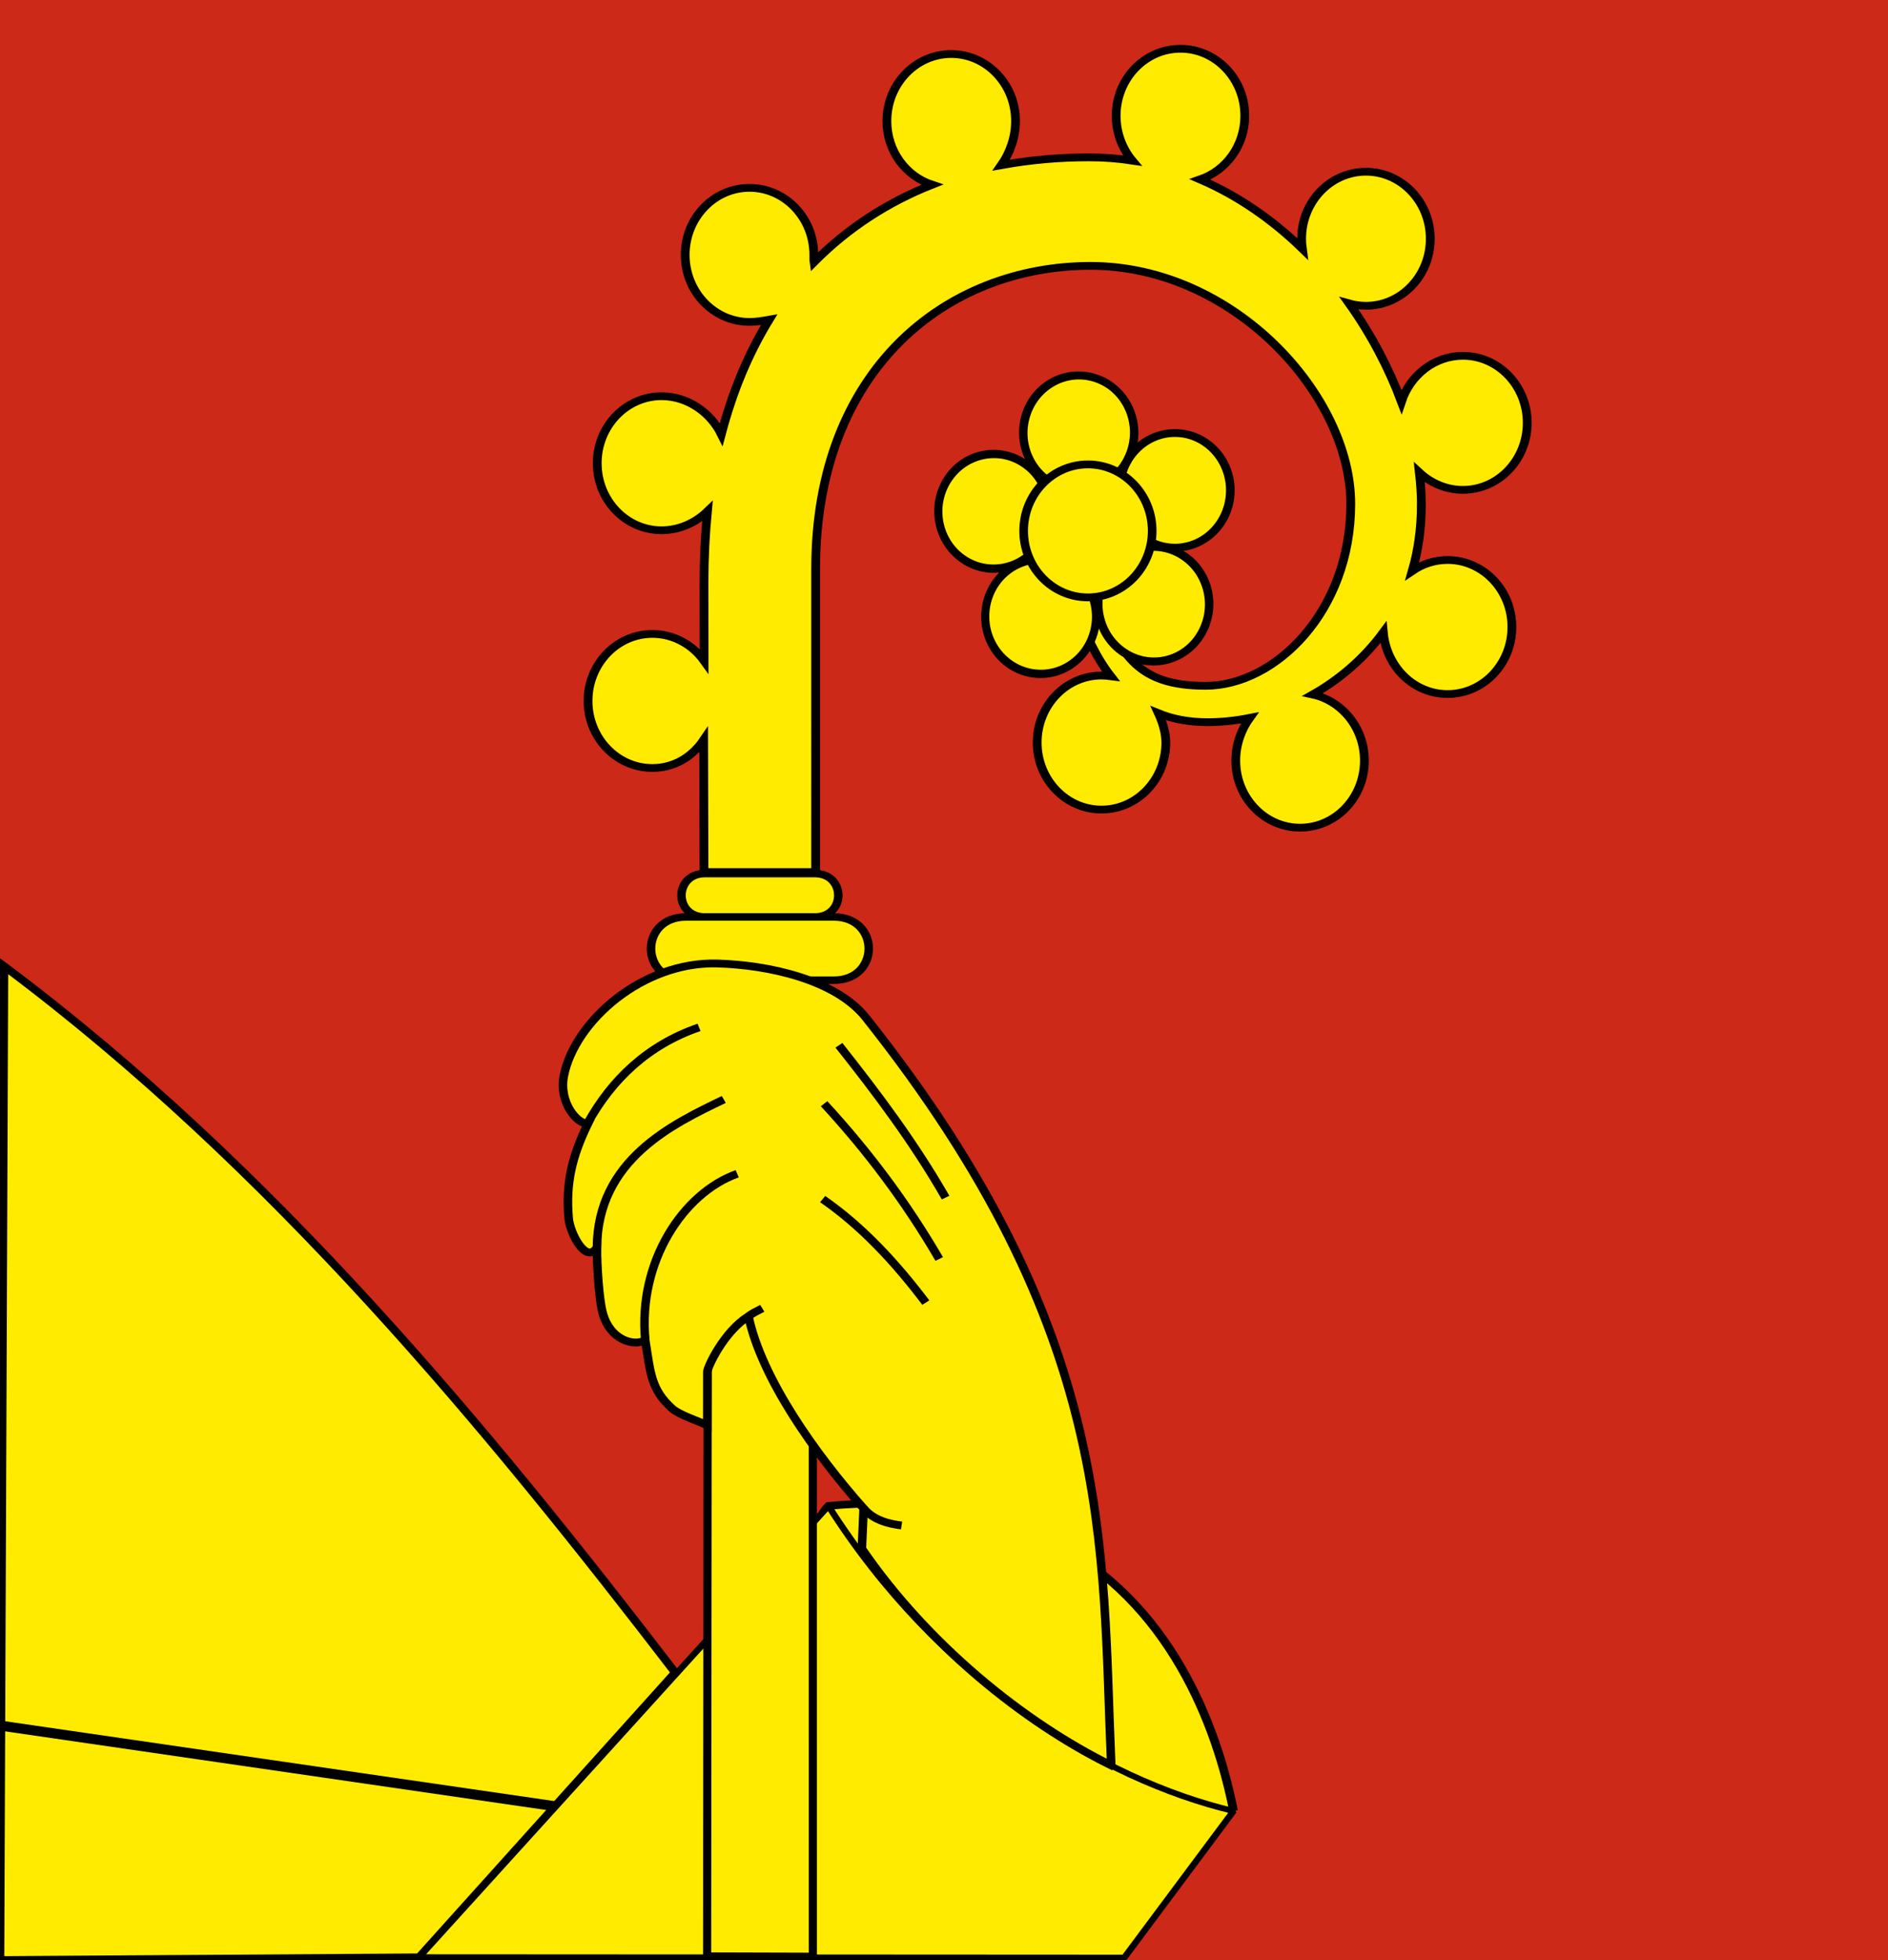
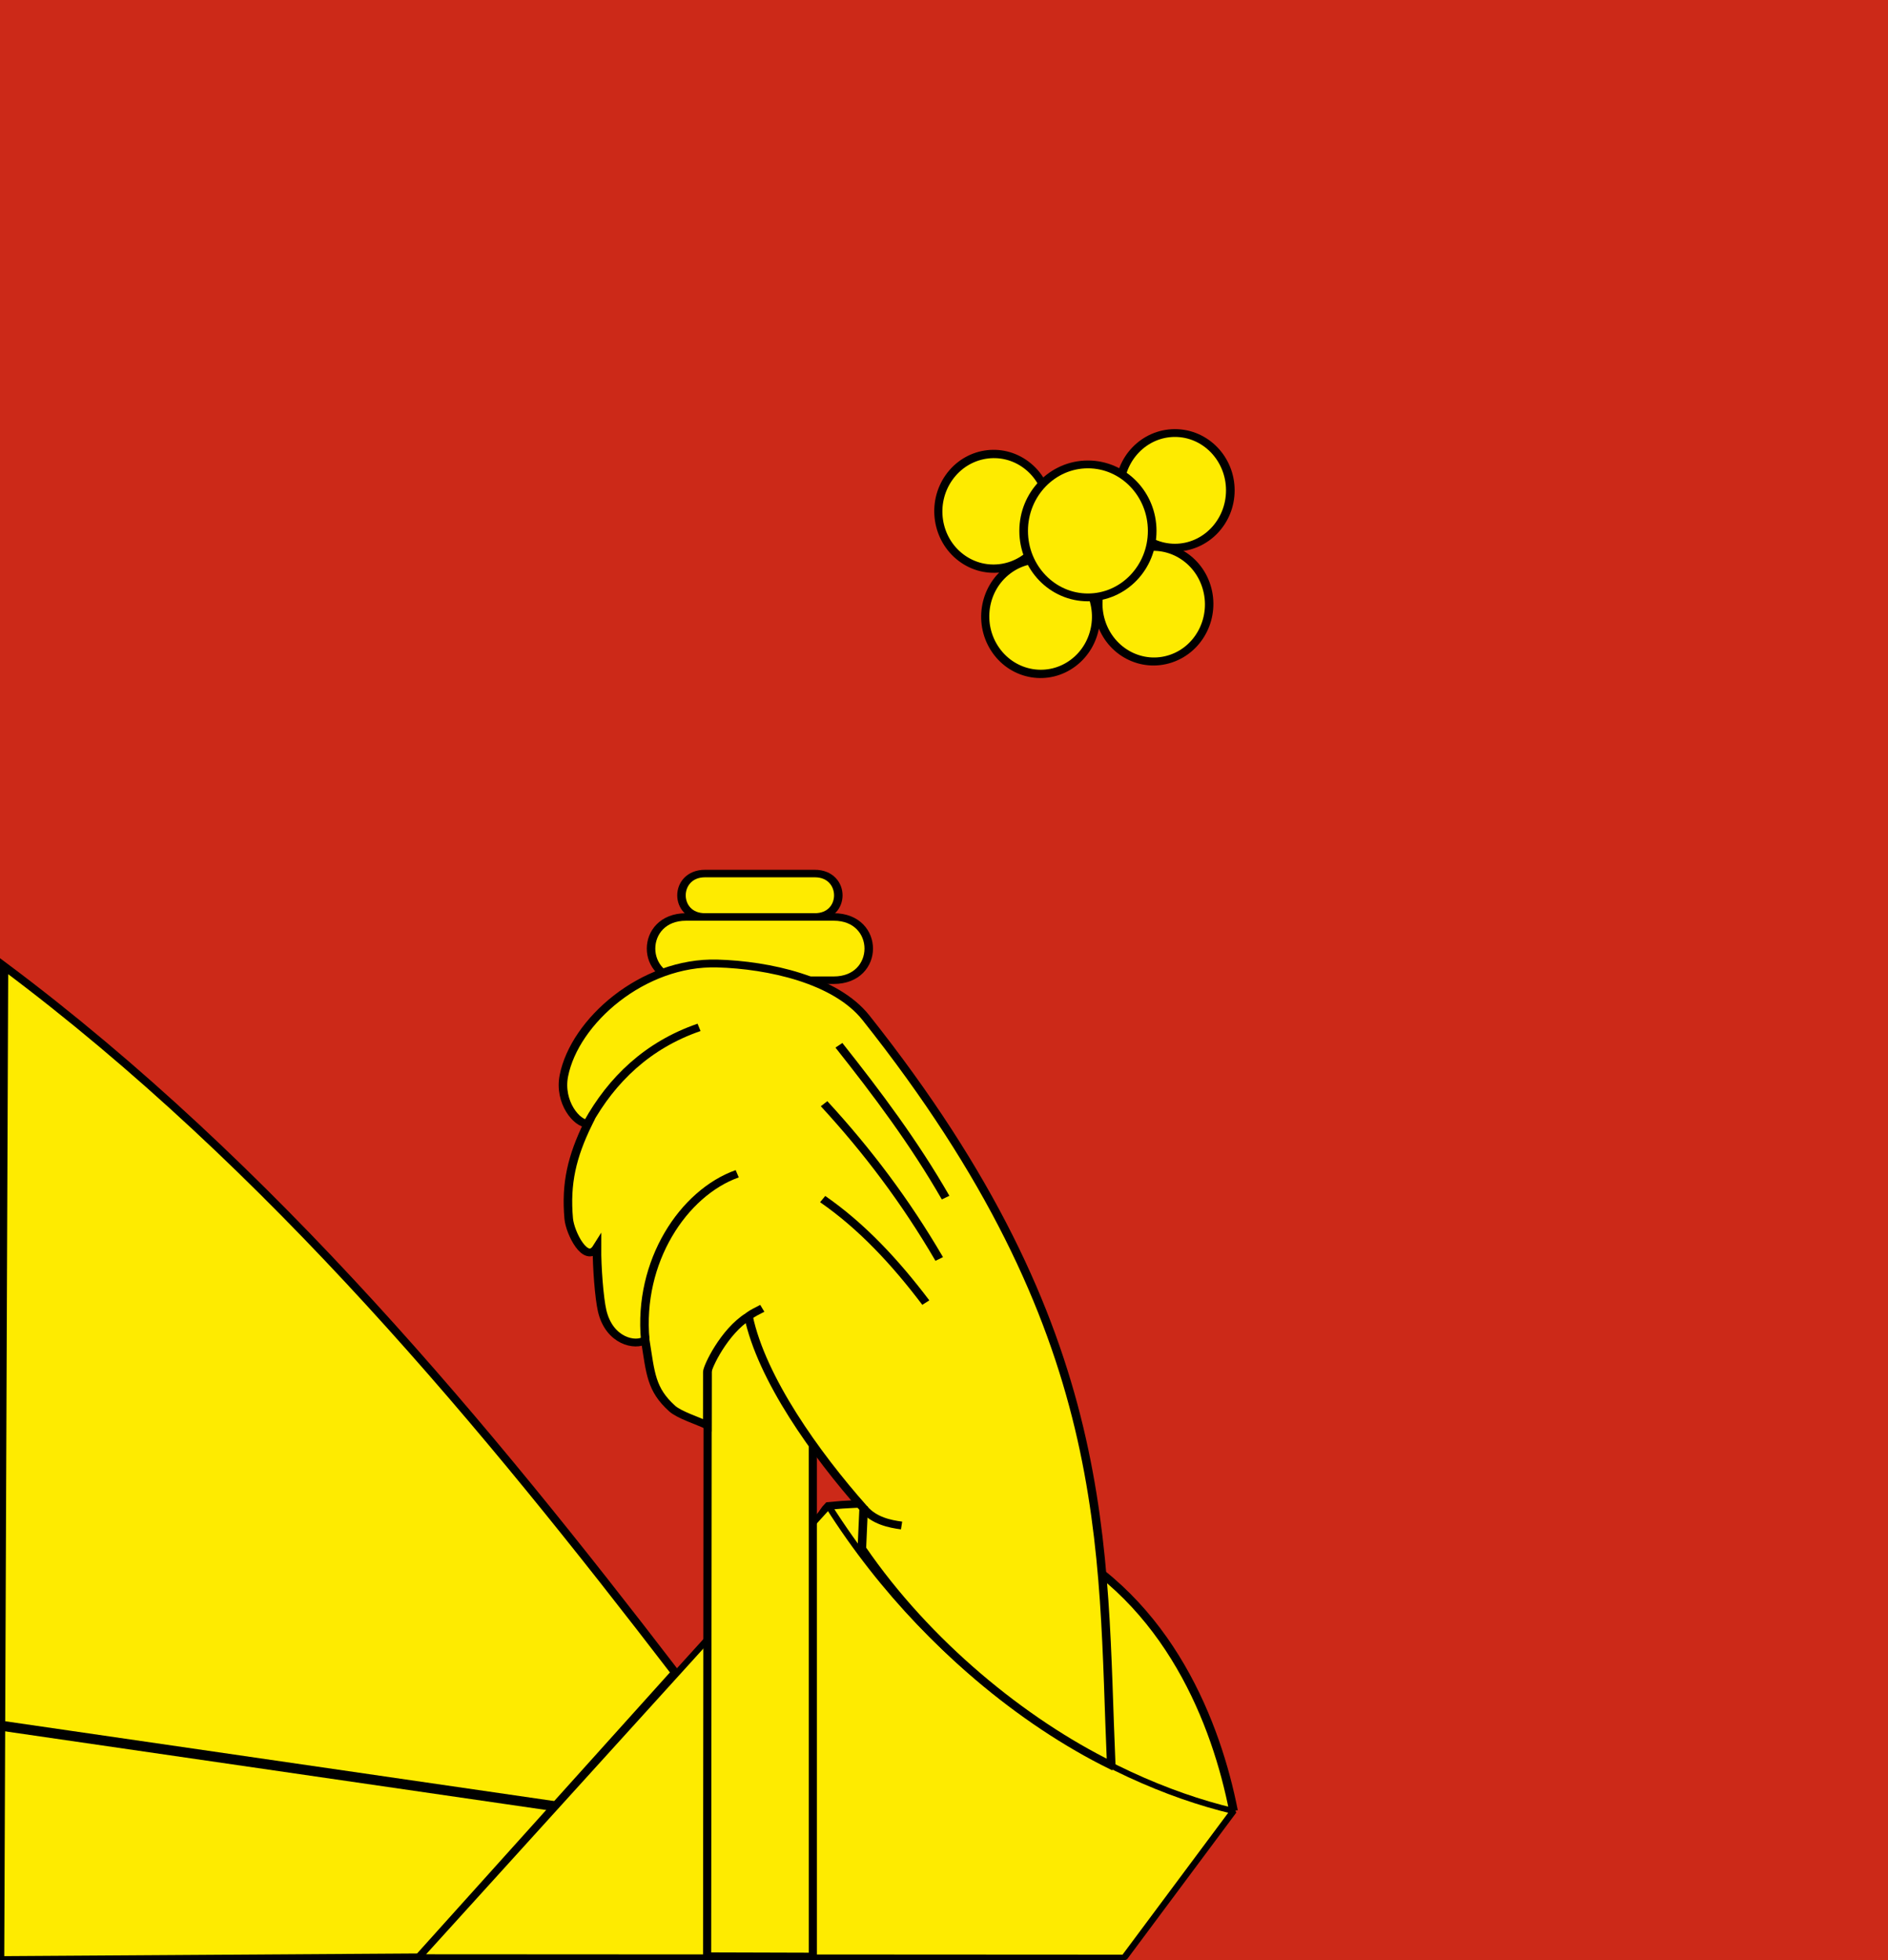
<svg xmlns="http://www.w3.org/2000/svg" xmlns:ns1="http://sodipodi.sourceforge.net/DTD/sodipodi-0.dtd" xmlns:ns2="http://www.inkscape.org/namespaces/inkscape" version="1.1" id="svg2" width="500" height="519" viewBox="0 0 500 519" ns1:docname="Bischofszell-blazon.svg" ns2:version="0.92.3 (2405546, 2018-03-11)">
  <defs id="defs6" />
  <ns1:namedview pagecolor="#ffffff" bordercolor="#666666" borderopacity="1" objecttolerance="10" gridtolerance="10" guidetolerance="10" ns2:pageopacity="0" ns2:pageshadow="2" ns2:window-width="1920" ns2:window-height="1017" id="namedview4" showgrid="false" ns2:zoom="0.64307206" ns2:cx="220.66518" ns2:cy="414.28291" ns2:window-x="-8" ns2:window-y="-8" ns2:window-maximized="1" ns2:current-layer="svg2" />
  <g id="g911" transform="translate(-209.99,-267.468)" style="opacity:1">
    <path d="m 209.99,267.468 v 519 c 500,0 0,0 500,0 v -519 z" id="path4212" style="fill:#cc2918;fill-opacity:1;fill-rule:evenodd;stroke:none;stroke-width:4.453;stroke-linecap:butt;stroke-miterlimit:4;stroke-dashoffset:0;stroke-opacity:1" ns2:connector-curvature="0" ns1:nodetypes="ccccc" />
    <g style="fill:#feeb00;fill-opacity:1;stroke:#000000;stroke-opacity:1" id="g3458" transform="matrix(2.417,0,0,2.136,207.572,264.883)">
      <path style="fill:#feeb00;fill-opacity:1;fill-rule:evenodd;stroke:#000000;stroke-width:0.952px;stroke-linecap:butt;stroke-linejoin:miter;stroke-opacity:1" d="m 136.155,225.702 c -1.828,-10.55 -6.969,-26.026 -20.035,-33.489 -8.573,-3.963 -16.295,-5.234 -24.345,-4.316 -6.21,7.152 2.703,48.168 44.381,37.805 z" id="path3388" ns2:connector-curvature="0" ns1:nodetypes="cccc" />
      <path style="fill:#feeb00;fill-opacity:1;fill-rule:evenodd;stroke:#000000;stroke-width:0.931px;stroke-linecap:butt;stroke-linejoin:miter;stroke-opacity:1" d="M 1.436,120.975 C 30.828,145.816 54.553,178.433 74.982,208.559 L 46.926,243.843 1,244.179 Z" id="path3390" ns2:connector-curvature="0" ns1:nodetypes="ccccc" />
      <path style="fill:#feeb00;fill-opacity:1;fill-rule:evenodd;stroke:#000000;stroke-width:1.235px;stroke-linecap:butt;stroke-linejoin:miter;stroke-opacity:1" d="M 63.916,225.472 1.196,215.156" id="path3392" ns2:connector-curvature="0" />
      <path style="fill:#feeb00;fill-opacity:1;fill-rule:evenodd;stroke:#000000;stroke-width:0.729;stroke-linecap:butt;stroke-linejoin:miter;stroke-miterlimit:0;stroke-dasharray:none;stroke-opacity:1" d="m 46.926,243.843 44.848,-55.946 c 12.072,21.562 29.832,33.914 44.381,37.822 l -11.962,18.172 z" id="path3386" ns2:connector-curvature="0" ns1:nodetypes="ccccc" />
    </g>
    <g id="g3330-8" transform="matrix(2.417,0,0,2.136,207.43,265.86)">
      <path style="fill:#feeb00;fill-opacity:1;fill-rule:evenodd;stroke:#000000;stroke-width:0.892px;stroke-linecap:butt;stroke-linejoin:miter;stroke-opacity:1" d="m 78.641,122.229 -0.103,121.003 11.583,0.039 -0.003,-121.042 z" id="path2848-0" ns2:connector-curvature="0" ns1:nodetypes="ccccc" />
      <path id="path3079-9-8" style="fill:#feeb00;fill-opacity:1;fill-rule:evenodd;stroke:#000000;stroke-width:0.931px;stroke-linecap:butt;stroke-linejoin:miter;stroke-opacity:1" d="m 84.321,114.427 h -6.015 c -3.455,0 -3.417,-5.382 0,-5.382 h 6.015 m 0,5.382 h 6.015 c 3.455,0 3.417,-5.382 0,-5.382 h -6.015" ns2:connector-curvature="0" />
      <path id="path3097-9-0" style="fill:#feeb00;fill-opacity:1;fill-rule:evenodd;stroke:#000000;stroke-width:0.931px;stroke-linecap:butt;stroke-linejoin:miter;stroke-opacity:1" d="m 84.321,122.267 h -8.091 c -5.117,0 -5.111,-7.84 0,-7.84 h 8.091 m 0,7.84 h 8.091 c 5.117,0 5.111,-7.84 0,-7.84 h -8.091" ns2:connector-curvature="0" />
-       <path id="path2856-0-1-1-6-3" style="fill:#feeb00;fill-opacity:1;stroke:#000000;stroke-width:0.962;stroke-miterlimit:41;stroke-dasharray:none;stroke-dashoffset:4.58;stroke-opacity:1" d="m 156.797,63.326 c 0,2.973 -0.36,5.714 -0.995,8.207 1.123,-0.863 2.447,-1.36 3.869,-1.36 3.892,-4e-6 7.048,3.721 7.048,8.31 h 3e-5 c 0,4.59 -3.155,8.31 -7.048,8.31 -3.672,-3e-6 -6.689,-3.312 -7.045,-7.648 -2.084,3.198 -4.752,5.8 -7.733,7.706 3.216,0.785 5.665,4.154 5.665,8.198 0,4.59 -3.155,8.31 -7.048,8.31 -3.892,0 -7.048,-3.721 -7.048,-8.31 0,-2.018 0.61,-3.868 1.528,-5.299 -1.61,0.356 -3.132,0.531 -4.626,0.531 -2.074,0 -3.849,-0.402 -5.376,-1.104 0.442,1.088 0.812,2.349 0.812,3.628 0,4.59 -3.155,8.31 -7.048,8.31 -3.892,-2e-5 -7.048,-3.721 -7.048,-8.31 0,-4.59 3.155,-8.31 7.048,-8.31 0.32,0 0.718,0.042 1.022,0.088 -1.707,-2.472 -2.877,-5.476 -3.837,-8.453 l 2.631,-0.057 c 2.584,5.8 4.052,9.698 11.593,9.698 7.541,0 15.902,-9.102 15.902,-22.561 0,-13.459 -12.834,-29.497 -28.514,-29.497 -15.68,0 -30.119,12.699 -30.119,37.557 V 108.863 H 78.196 L 78.157,92.484 c -1.328,2.211 -3.347,3.476 -5.617,3.476 -3.892,-3e-6 -7.048,-3.721 -7.048,-8.31 0,-4.59 3.155,-8.31 7.048,-8.31 2.329,-10e-7 4.394,1.332 5.667,3.338 l -0.01,-9.781 c 0,-3.004 0.131,-5.882 0.371,-8.752 -1.293,1.403 -3.065,2.345 -5.023,2.345 -3.892,-2e-6 -7.048,-3.721 -7.048,-8.31 0,-4.59 3.155,-8.31 7.048,-8.31 2.898,-2e-6 5.388,2.063 6.547,4.714 1.278,-5.464 3.004,-10.054 5.245,-14.199 -0.642,0.129 -1.384,0.275 -2.154,0.275 -3.892,0 -7.048,-3.721 -7.048,-8.31 0,-4.59 3.155,-8.31 7.048,-8.31 3.892,0 7.048,3.721 7.048,8.31 h -3.6e-5 c 0,0.308 -0.014,0.612 0.024,0.893 3.715,-4.233 8.083,-7.431 12.93,-9.59 -2.914,-1.081 -4.949,-4.206 -4.949,-7.893 0,-4.59 3.155,-8.31 7.048,-8.31 3.892,-2.1e-6 7.048,3.721 7.048,8.31 0,2.103 -0.663,4.024 -1.56,5.466 3.195,-0.651 6.346,-0.966 9.624,-0.966 1.605,0 3.168,0.137 4.728,0.403 -1.084,-1.469 -1.769,-3.418 -1.769,-5.555 0,-4.59 3.155,-8.31 7.048,-8.31 3.892,-3.2e-6 7.048,3.721 7.048,8.31 0,3.664 -2.011,6.774 -4.897,7.89 4.164,2.023 7.953,5.019 11.199,8.583 -0.049,-0.413 -0.074,-0.818 -0.074,-1.23 h 4e-5 c 0,-4.59 3.155,-8.31 7.048,-8.31 3.892,-2e-6 7.048,3.721 7.048,8.31 h 10e-6 c 0,4.59 -3.155,8.31 -7.048,8.31 -0.637,-10e-7 -1.254,-0.1 -1.846,-0.287 2.436,3.866 4.354,8.028 5.731,12.174 0.962,-3.287 3.612,-5.687 6.738,-5.687 3.892,-4e-6 7.048,3.721 7.048,8.31 0,4.59 -3.155,8.31 -7.048,8.31 -1.829,-1e-6 -3.495,-0.821 -4.771,-2.151 0.138,1.387 0.22,2.719 0.22,3.996 z" ns2:connector-curvature="0" ns1:nodetypes="scsccsccssscscsssscccsssscccssscscsssccsssccccssscscsssccccsccsccssscs" />
      <g id="g3198-1" transform="matrix(1.015,0,0,1.04,-118.557,-16.862)" style="fill:#feeb00;fill-opacity:1;stroke:#000000;stroke-opacity:1">
        <ellipse ry="6.832" rx="5.981" cy="75.387" cx="244.682" id="path2858-1-3" style="fill:#feeb00;fill-opacity:1;stroke:#000000;stroke-width:0.931;stroke-miterlimit:41;stroke-dasharray:none;stroke-dashoffset:4.58;stroke-opacity:1" />
-         <ellipse ry="6.067" rx="6.756" transform="matrix(0.274,-0.962,0.938,0.348,0,0)" cy="244.731" cx="17.299" id="path2858-2-7-3" style="fill:#feeb00;fill-opacity:1;stroke:#000000;stroke-width:0.933;stroke-miterlimit:41;stroke-dasharray:none;stroke-dashoffset:4.58;stroke-opacity:1" />
        <ellipse ry="6.551" rx="6.288" transform="matrix(-0.769,-0.639,0.537,-0.844,0,0)" cy="84.619" cx="-233.655" id="path2858-9-3-8" style="fill:#feeb00;fill-opacity:1;stroke:#000000;stroke-width:0.935;stroke-miterlimit:41;stroke-dasharray:none;stroke-dashoffset:4.58;stroke-opacity:1" />
        <ellipse ry="6.551" rx="6.288" transform="matrix(-0.769,0.639,-0.537,-0.844,0,0)" cy="-218.337" cx="-146.862" id="path2858-6-3-0" style="fill:#feeb00;fill-opacity:1;stroke:#000000;stroke-width:0.935;stroke-miterlimit:41;stroke-dasharray:none;stroke-dashoffset:4.58;stroke-opacity:1" />
        <ellipse ry="6.067" rx="6.756" transform="matrix(0.274,0.962,-0.938,0.348,0,0)" cy="-209.289" cx="168.176" id="path2858-8-2-2" style="fill:#feeb00;fill-opacity:1;stroke:#000000;stroke-width:0.933;stroke-miterlimit:41;stroke-dasharray:none;stroke-dashoffset:4.58;stroke-opacity:1" />
        <ellipse ry="7.926" rx="6.938" cy="80.221" cx="235.29" id="path2856-0-9" style="fill:#feeb00;fill-opacity:1;stroke:#000000;stroke-width:0.931;stroke-miterlimit:41;stroke-dasharray:none;stroke-dashoffset:4.58;stroke-opacity:1" />
      </g>
    </g>
    <g transform="matrix(2.429,0,0,2.225,206.846,253.766)" id="g3452">
      <path style="fill:#feeb00;fill-opacity:1;fill-rule:evenodd;stroke:#000000;stroke-width:0.931px;stroke-linecap:butt;stroke-linejoin:miter;stroke-opacity:1" d="m 122.452,216.258 c -1.051,-26.107 0.599,-51.404 -26.748,-88.982 -3.301,-4.536 -10.605,-6.278 -16.201,-6.452 -8.149,-0.253 -15.567,6.896 -16.731,13.367 -0.566,3.147 1.436,5.765 2.628,5.687 -1.745,3.921 -2.442,7.093 -2.1,11.304 0.139,1.715 1.896,5.495 3.079,3.433 -0.013,2.348 0.246,6.036 0.566,7.539 0.776,3.643 3.657,4.259 4.699,3.481 0.579,3.994 0.628,5.88 2.935,8.155 0.757,0.747 2.794,1.458 3.828,1.988 0,-1.035 0.005,-4.385 0.005,-6.348 0,-0.573 1.825,-4.816 4.488,-6.624 1.428,7.411 7.306,16.408 12.556,22.872 l -0.196,4.793 c 7.099,11.313 17.591,20.629 27.191,25.788 z" id="path3394" ns2:connector-curvature="0" ns1:nodetypes="cssscscscscsccccc" />
      <path style="fill:none;fill-opacity:0.777;fill-rule:evenodd;stroke:#000000;stroke-width:0.931px;stroke-linecap:butt;stroke-linejoin:miter;stroke-opacity:1" d="m 71.645,165.635 c -0.799,-9.36 4.158,-17.507 10.026,-19.788" id="path3396" ns2:connector-curvature="0" ns1:nodetypes="cc" />
-       <path style="fill:none;fill-opacity:0.777;fill-rule:evenodd;stroke:#000000;stroke-width:0.931px;stroke-linecap:butt;stroke-linejoin:miter;stroke-opacity:1" d="m 66.38,154.615 c 0.074,-10.457 8.252,-14.684 13.827,-17.611" id="path3398" ns2:connector-curvature="0" ns1:nodetypes="cc" />
      <path style="fill:none;fill-opacity:0.777;fill-rule:evenodd;stroke:#000000;stroke-width:0.931px;stroke-linecap:butt;stroke-linejoin:miter;stroke-opacity:1" d="m 65.362,139.834 c 2.634,-5.199 6.556,-9.308 12.15,-11.409" id="path3400" ns2:connector-curvature="0" ns1:nodetypes="cc" />
      <path style="fill:none;fill-opacity:0.777;fill-rule:evenodd;stroke:#000000;stroke-width:0.931px;stroke-linecap:butt;stroke-linejoin:miter;stroke-opacity:1" d="m 92.76,130.559 c 4.158,5.721 8.191,11.585 11.631,18.126" id="path3402" ns2:connector-curvature="0" ns1:nodetypes="cc" />
      <path style="fill:none;fill-opacity:0.777;fill-rule:evenodd;stroke:#000000;stroke-width:0.931px;stroke-linecap:butt;stroke-linejoin:miter;stroke-opacity:1" d="m 91.142,137.51 c 4.723,5.599 8.9,11.637 12.555,18.478" id="path3404" ns2:connector-curvature="0" ns1:nodetypes="cc" />
      <path style="fill:none;fill-opacity:0.777;fill-rule:evenodd;stroke:#000000;stroke-width:0.931px;stroke-linecap:butt;stroke-linejoin:miter;stroke-opacity:1" d="m 90.988,148.861 c 4.274,3.232 7.917,7.515 11.246,12.319" id="path3406" ns2:connector-curvature="0" ns1:nodetypes="cc" />
      <path style="fill:none;fill-rule:evenodd;stroke:#000000;stroke-width:0.931px;stroke-linecap:butt;stroke-linejoin:miter;stroke-opacity:1" d="m 95.457,185.678 c 1.138,1.468 2.856,1.843 4.135,2.029" id="path3432" ns2:connector-curvature="0" ns1:nodetypes="cc" />
      <path style="fill:none;fill-rule:evenodd;stroke:#000000;stroke-width:0.931px;stroke-linecap:butt;stroke-linejoin:miter;stroke-opacity:1" d="m 82.901,162.806 c 0.453,-0.37 0.98,-0.655 1.504,-0.944" id="path3441" ns2:connector-curvature="0" ns1:nodetypes="cc" />
    </g>
  </g>
</svg>